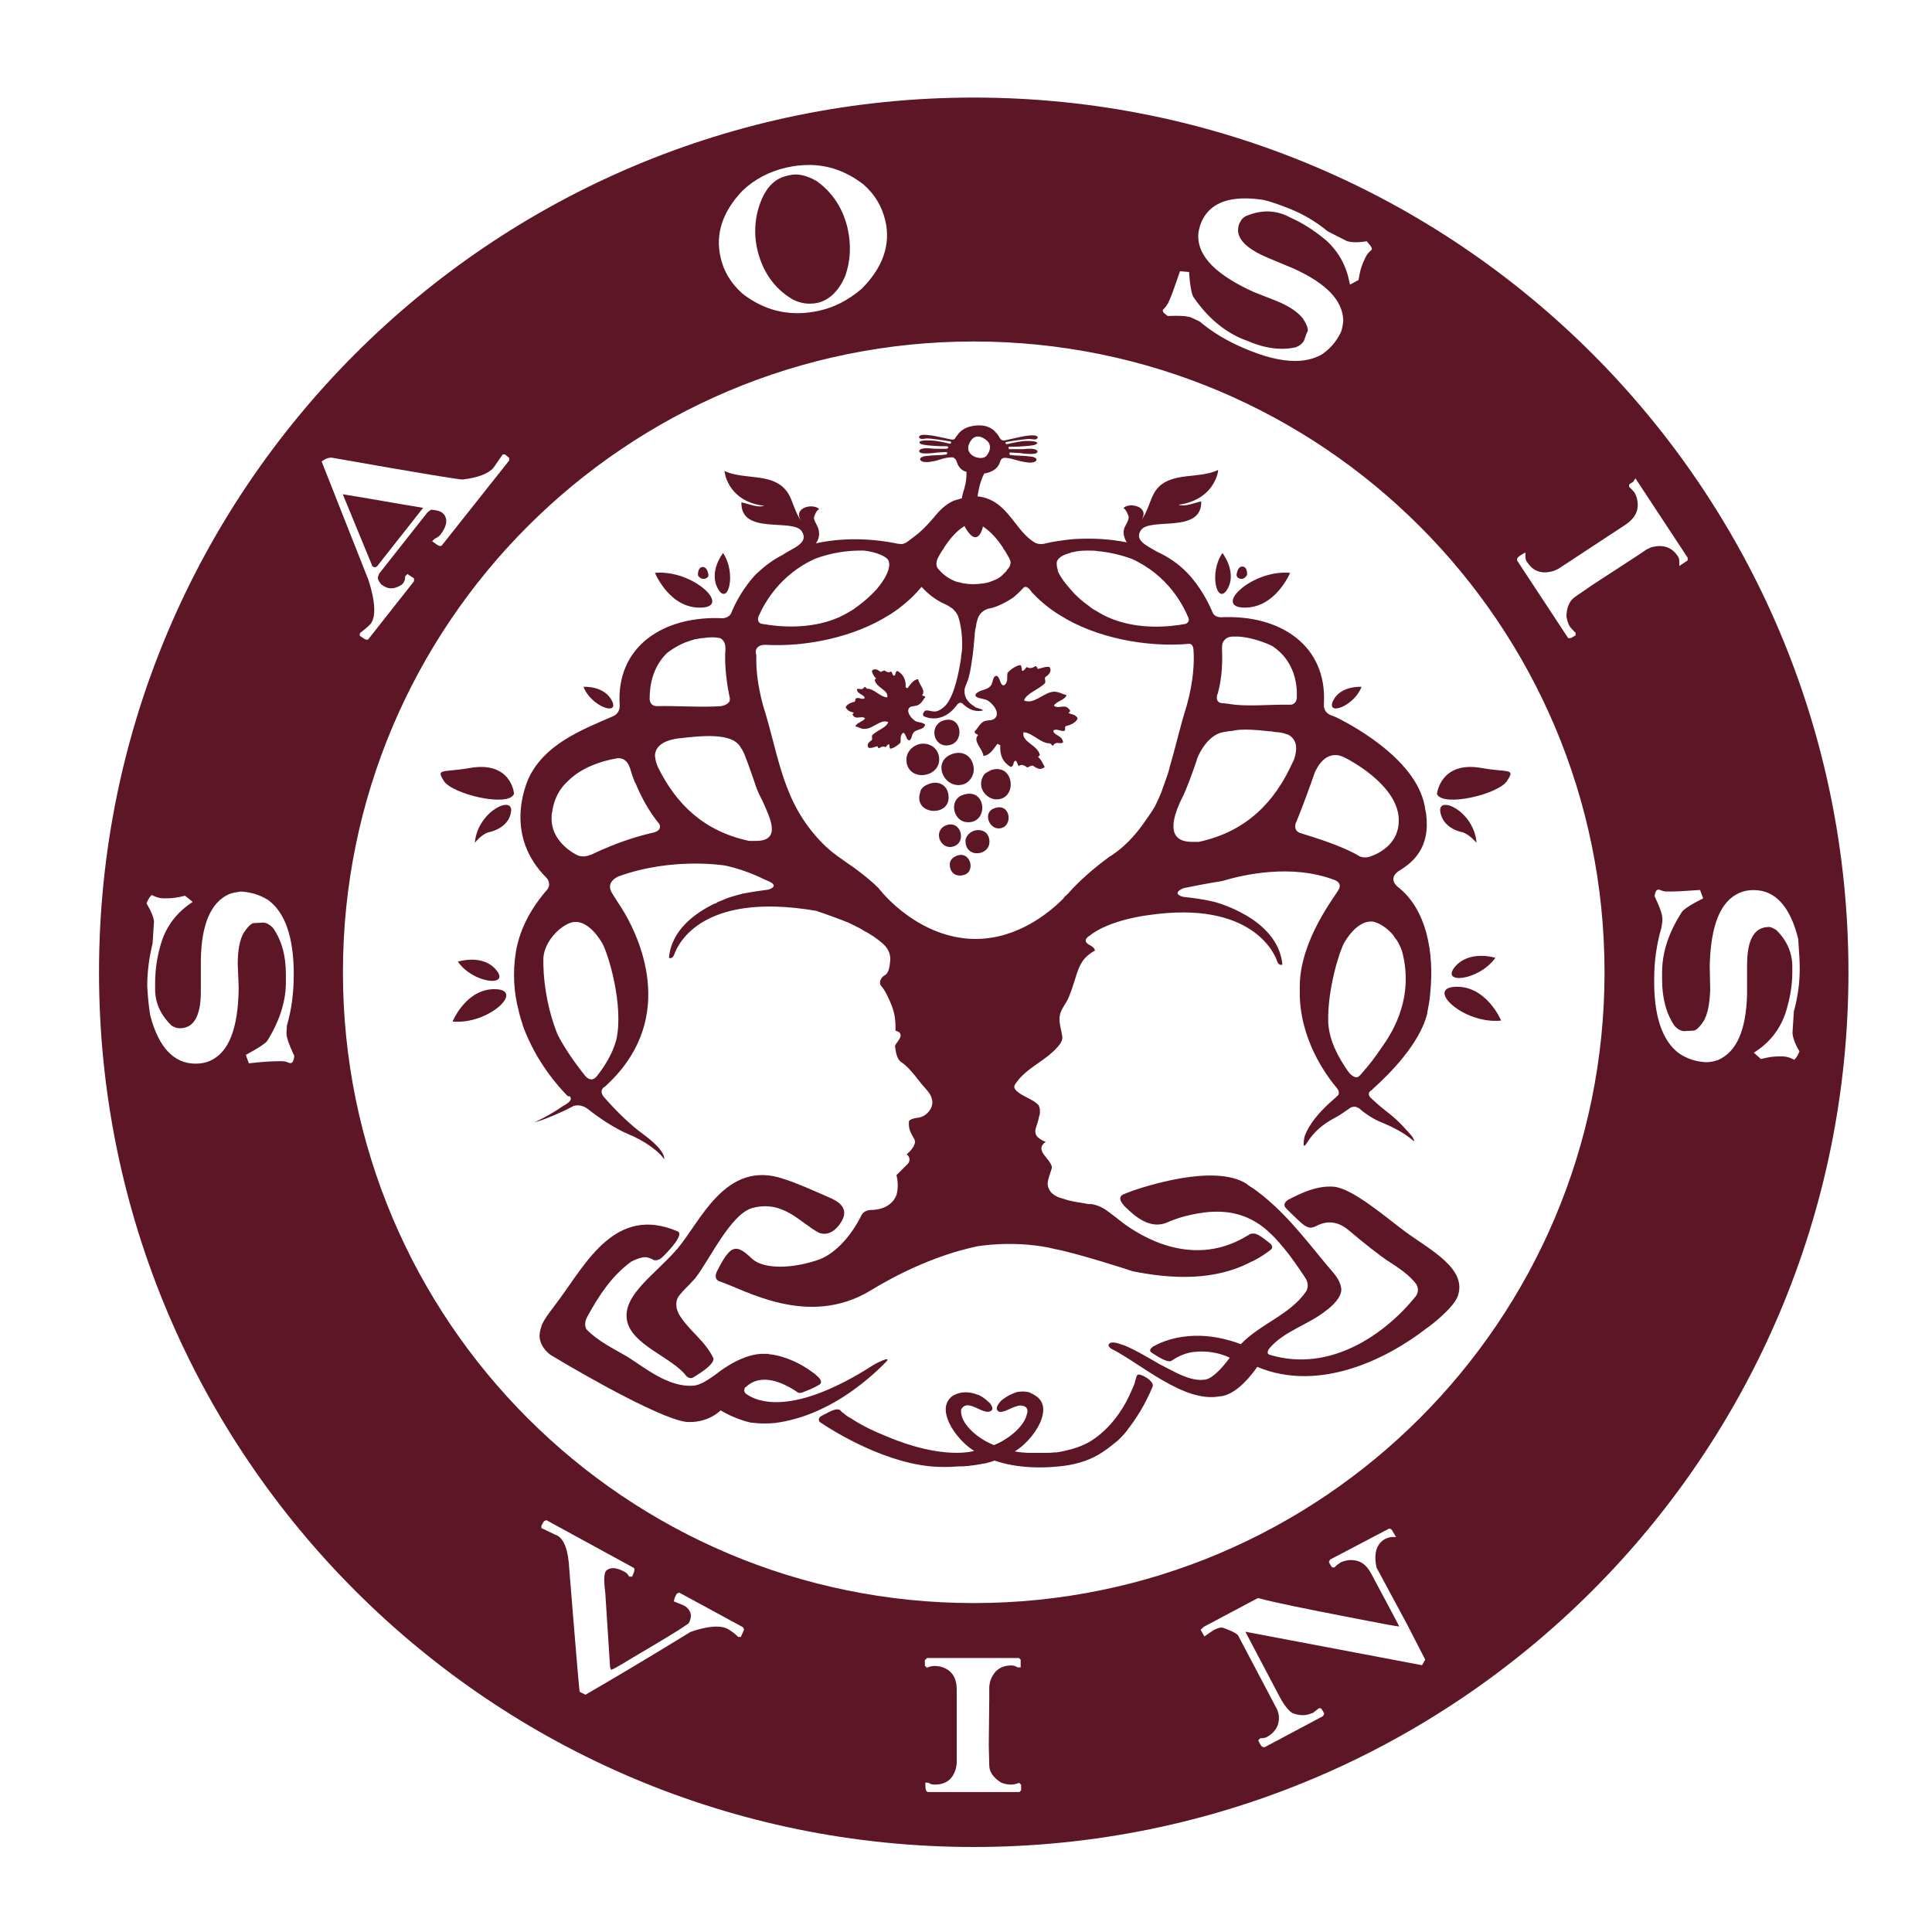
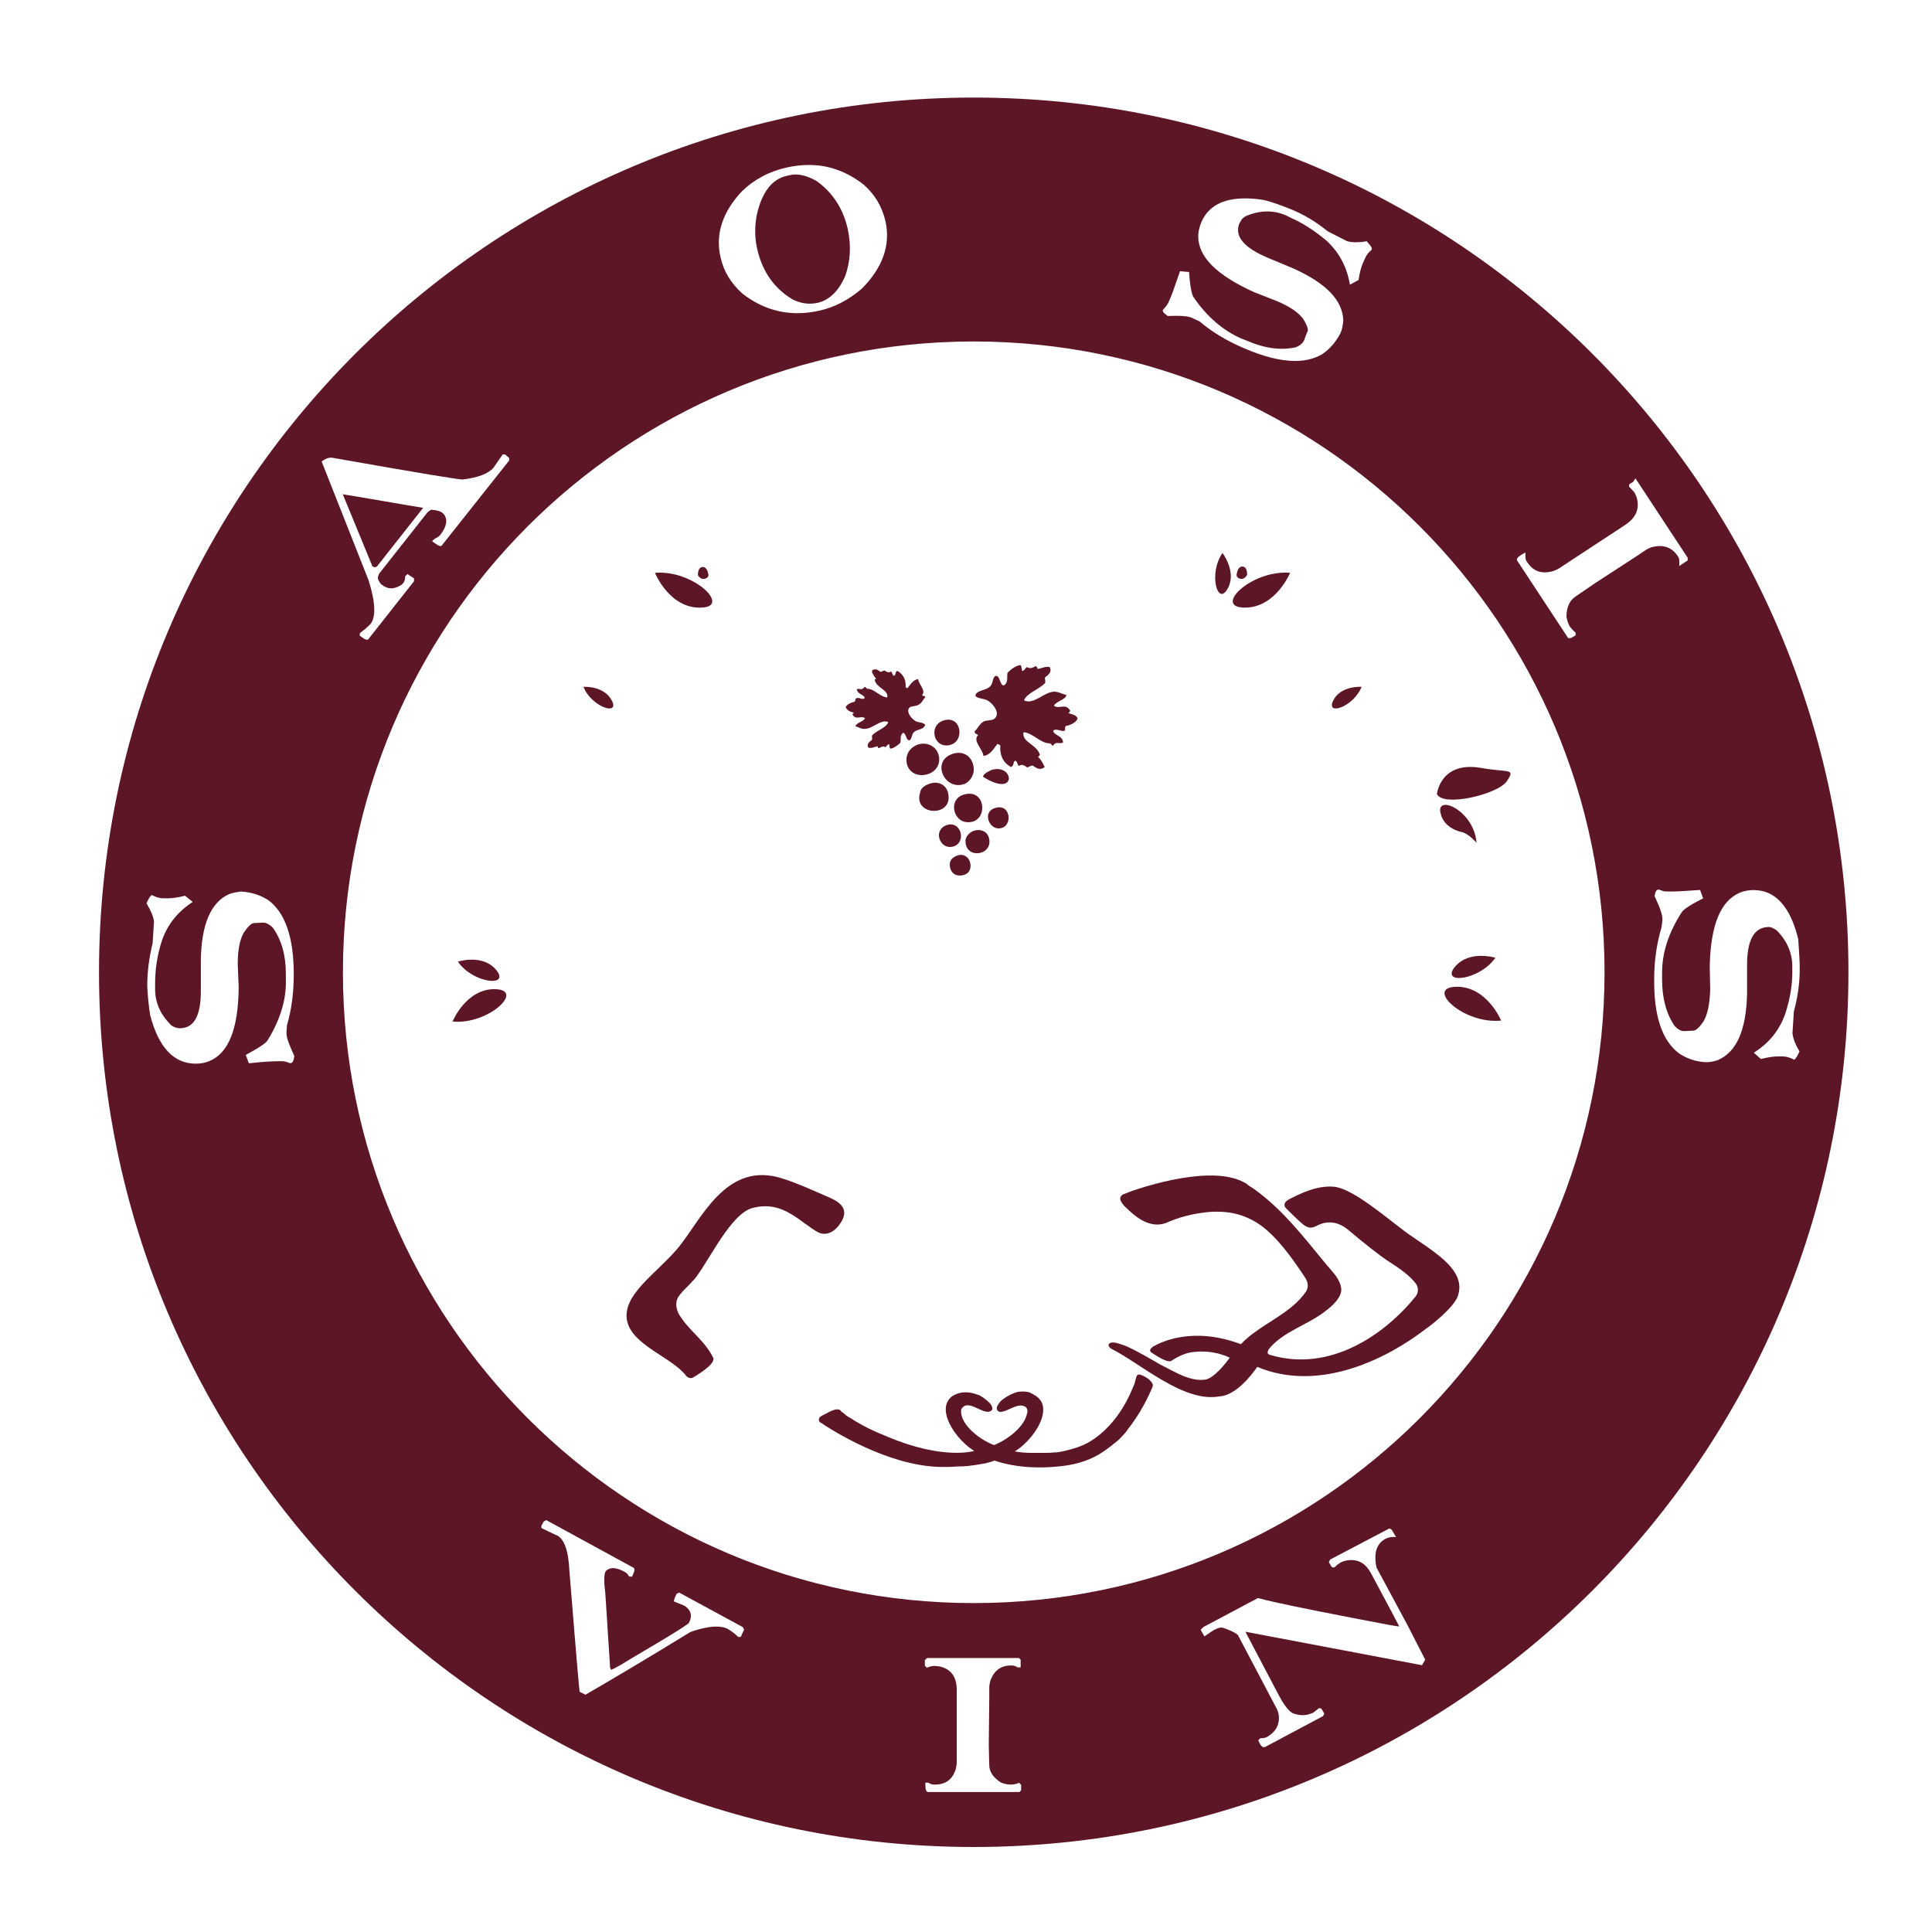
<svg xmlns="http://www.w3.org/2000/svg" version="1.1" id="Layer_1" x="0px" y="0px" width="400px" height="400px" viewBox="0 0 400 400" enable-background="new 0 0 400 400" xml:space="preserve">
  <g>
    <g>
      <path fill="#5D1626" d="M164.7,36.127c-0.479,0-0.947,0.06-1.394,0.177l-0.406,0.102c-3.051,0.669-5.131,3.355-6.193,7.988    c-0.499,2.493-0.466,4.956,0.1,7.31c1.063,4.543,3.488,7.987,7.209,10.239c1.173,0.616,2.41,0.931,3.658,0.931    c0.545,0,1.091-0.06,1.635-0.181c2.371-0.567,4.26-2.374,5.61-5.363c1.165-3.108,1.36-6.494,0.573-10.037    c-0.955-4.107-3.088-7.391-6.338-9.753C167.579,36.609,166.068,36.127,164.7,36.127" />
      <path fill="#5D1626" d="M70.969,102.329l6.131,14.901l0.031,0.021c0.183,0.122,0.345,0.184,0.496,0.184    c0.167,0,0.321-0.076,0.478-0.233l9.502-12.061c-2.816-0.457-5.571-0.934-8.273-1.401    C76.442,103.241,73.698,102.767,70.969,102.329 M191.898,345.289l-0.416-0.42v-1.145l0.443-0.445h19.047l0.346,0.346v1.592h-0.633    l-0.101-0.061c-0.414-0.249-0.735-0.341-1.185-0.341c-2.221,0-3.66,1.084-4.404,3.313c-0.081,0.422-0.178,0.908-0.178,1.269v2.3    l-0.102,9.604l0.102,4.186c0,1.331,0.811,2.525,2.408,3.56c0.635,0.276,1.353,0.434,2.072,0.434c0.483,0,1.023-0.102,1.445-0.271    l0.256-0.103l0.417,0.417v1.145l-0.343,0.349H192.2c-0.435,0-0.618-0.454-0.618-1.52v-0.418h0.559l0.211,0.084    c0.312,0.233,0.611,0.316,1.148,0.316c2.346,0,3.751-1.079,4.398-3.299c0.086-0.436,0.184-0.92,0.184-1.283v-15    c0-2.737-1.17-4.338-3.576-4.893l-0.947-0.092c-0.492,0.002-0.938,0.085-1.402,0.271L191.898,345.289 M275.857,324.517    l-0.219-0.211l-0.513-0.896l0.261-0.52l12.213-6.411c0.283,0,0.641,0.213,0.797,0.688l0.642,1.05H288.3    c-0.521,0-0.97,0.18-1.444,0.369c-1.857,0.977-2.496,2.988-1.858,5.967l6.37,11.845l3.709,7.212l-0.66,1.155l-36.482-6.916    l-0.045,0.021l-0.022,0.014l6.905,13.12c1.688,3.243,2.814,3.719,3.121,3.785c0.654,0.216,1.259,0.321,1.828,0.321    c0.642,0,1.237-0.134,1.809-0.393l0.229-0.037l1.3-1h0.385l0.221,0.211l0.513,0.895l-0.262,0.52l-12.041,6.412l-0.222,0.019    c-0.354,0-0.703-0.395-1.036-1.173l-0.111-0.26l0.423-0.422h0.172c0.451,0,0.883-0.091,1.215-0.257    c1.216-0.709,1.949-1.556,2.287-2.648c0.356-1.251,0.207-2.42-0.463-3.566l-7.809-14.815c-0.104-0.173-0.646-0.717-3.168-1.601    c-0.051-0.002-0.169-0.013-0.289-0.013c-0.408,0-0.811,0.121-1.266,0.381l-0.19,0.056c-0.474,0.289-1.035,0.666-1.674,1.121    l-0.376,0.27l-0.789-1.379l0.626-0.6l11.246-5.977l0.159,0.043c3.375,0.92,9.854,2.207,17.971,3.793    c1.673,0.318,3.17,0.609,4.493,0.866c3.237,0.629,5.483,1.063,6.627,1.195l-1.171-2.26l-4.697-8.796    c-1.011-1.853-2.313-2.704-4.075-2.704c-0.169,0-0.342,0.008-0.519,0.023c-0.854,0.106-1.401,0.332-1.65,0.458    c-0.468,0.281-0.833,0.562-1.191,0.922l-0.123,0.122H275.857 M121.214,350.873l-1.185-0.593l-0.039-0.2    c-0.066-0.33-0.356-3.275-2.107-24.947c-0.193-4.076-1.037-6.448-2.578-7.266l-0.236-0.071l-2.986-1.435v-0.374l0.055-0.195    l0.463-0.81l0.508-0.256l18.088,9.877c0.318,0.32,0.119,0.787-0.213,1.56l-0.108,0.255h-0.612l-0.121-0.203    c-0.219-0.363-0.521-0.64-0.929-0.842c-0.895-0.471-1.651-0.708-2.293-0.708c-0.58,0-1.066,0.193-1.478,0.584l-0.068,0.138    c-0.238,0.419-0.434,1.496-0.059,4.358l0.998,15.466l0.196,0.522c0.892-0.306,3.616-1.998,4.57-2.59    c5.345-3.15,9.256-5.47,10.979-6.688c0.198-0.133,0.517-0.345,0.566-0.444c0.751-1.41,0.497-2.544-0.773-3.478l-0.34-0.163    l-2.006-0.823l0.188-0.751l0.395-0.811l0.52-0.261l13.207,7.167l0.248,0.496l-0.693,1.525h-0.542l-0.123-0.121    c-0.306-0.306-0.974-0.909-2.021-1.537c-0.609-0.322-1.399-0.485-2.354-0.485c-1.44,0-3.255,0.37-5.392,1.121    c-10.279,6.309-17.39,10.482-21.53,12.868L121.214,350.873 M37.101,212.885h0.1c1.097,0,1.96-0.336,2.64-1.028    c1.218-1.239,1.804-3.61,1.742-7.046V198.8c0.103-7.402,2.071-12.003,5.849-13.683c0.813-0.307,1.587-0.416,2.271-0.512    l0.139-0.02c2.085,0.096,3.97,0.688,5.681,1.758c3.523,2.589,5.296,7.749,5.296,15.354c0,3.903-0.463,7.377-1.417,10.618    l-0.084,1.409l0.001,0.272c0,0.911,0.573,2.351,1.563,4.526l0.053,0.116l-0.021,0.125c-0.1,0.602-0.225,1.35-0.812,1.35    l-0.155-0.029c-0.48-0.19-0.928-0.369-1.445-0.369h-0.9c-0.995,0-2.8,0.067-5.754,0.396l-0.326,0.036l-0.636-1.747l0.318-0.172    c3.503-1.887,4.063-2.619,4.14-2.747c2.645-4.271,3.936-8.468,3.84-12.475v-1.41c0-3.833-0.916-7.048-2.721-9.556    c-0.652-0.645-1.363-1.026-1.961-1.026l-1.9,0.1c-0.537,0-1.261,0.679-2.152,2.015c-0.822,1.465-1.23,3.589-1.23,6.468l0.2,4.883    c-0.103,8.564-2.083,13.529-6.055,15.202c-0.827,0.355-1.791,0.536-2.865,0.536c-4.502,0-7.667-3.369-9.404-10.014    c-0.31-1.947-0.513-3.981-0.613-6.085c0-2.841,0.363-5.719,1.111-8.817l0.289-4.529c-0.094-0.891-0.593-2.145-1.441-3.558    l-0.11-0.184l0.084-0.195c0.322-0.753,0.648-1.191,0.789-1.332l0.213-0.211l0.269,0.134c0.728,0.363,1.458,0.556,2.113,0.556h1    c0.881,0,2.022-0.168,3.299-0.487l0.201-0.05l1.601,1.28l-0.463,0.319c-2.882,1.986-4.88,4.607-5.941,7.789    c-0.915,2.834-1.378,5.752-1.378,8.666v1.302c0,2.858,1.123,5.333,3.434,7.562C36.167,212.71,36.687,212.885,37.101,212.885     M353.2,219.918l-0.021-0.002c-2.069-0.104-3.96-0.733-5.615-1.872c-3.479-2.637-5.185-7.829-5.081-15.45    c0-3.617,0.511-7.19,1.518-10.612l0.186-1.438l-0.004-0.245c0-0.929-0.494-2.396-1.559-4.62l-0.057-0.119l0.021-0.13    c0.082-0.498,0.207-1.25,0.813-1.25l0.154,0.03c0.477,0.189,0.926,0.369,1.444,0.369h0.9c1.161,0,3.05-0.098,5.769-0.299    l0.316-0.022l0.634,1.748l-0.333,0.166c-2.71,1.354-3.901,2.29-4.112,2.713c-2.735,4.261-4.056,8.341-4.056,12.513v1.4    c0,3.896,0.884,7.146,2.626,9.661c0.706,0.697,1.306,1.021,1.956,1.021l1.898-0.1c0.537,0,1.263-0.679,2.152-2.015    c0.8-1.424,1.229-3.492,1.33-6.482l-0.1-4.877c0.204-8.543,2.251-13.509,6.256-15.194c0.822-0.354,1.787-0.533,2.86-0.533    c4.456,0,7.554,3.405,9.206,10.119c0.042,0.656,0.082,1.242,0.122,1.841c0.094,1.384,0.19,2.816,0.19,4.359    c0,2.922-0.409,5.887-1.216,8.812l-0.285,4.517c0.074,0.689,0.369,1.937,1.341,3.558l0.109,0.183l-0.084,0.196    c-0.321,0.75-0.646,1.19-0.787,1.332l-0.213,0.212l-0.271-0.134c-0.729-0.363-1.46-0.556-2.114-0.556h-1    c-0.881,0-2.021,0.169-3.298,0.486l-0.214,0.055l-1.471-1.307l0.451-0.301c2.878-1.919,4.854-4.437,6.038-7.695    c0.978-3.028,1.476-5.912,1.476-8.558v-1.3c0-2.845-1.152-5.459-3.334-7.563l-0.053-0.029c-0.599-0.343-1.03-0.589-1.396-0.589    c-3.116,0-4.582,2.611-4.582,7.981v6c-0.208,7.474-2.188,11.913-6.052,13.584C354.756,219.787,354.006,219.918,353.2,219.918     M319.818,118.505c0.574,0,1.201-0.104,1.858-0.306c0.456-0.184,0.917-0.369,1.273-0.635l13.42-8.813    c2.417-1.58,3.188-3.464,2.431-5.929l-0.359-0.802c-0.374-0.463-0.756-0.845-1.035-1.125l-0.123-0.122v-0.416l0.211-0.22    l0.614-0.352l0.493-0.743l10.816,16.432v0.549l-1.736,1.156v-0.78c0-0.637-0.083-0.938-0.315-1.25    c-0.912-1.4-2.161-2.094-3.726-2.094c-0.54,0-1.117,0.083-1.731,0.248c-0.441,0.18-0.901,0.364-1.257,0.631l-2.12,1.414    l-8.604,5.602l-3.791,2.595c-1.206,0.835-1.818,2.232-1.818,4.154c0.176,0.838,0.363,1.519,0.729,2.069    c0.27,0.357,0.664,0.752,1.047,1.135l0.123,0.123v0.518l-1.008,0.573h-0.535l-10.608-16.119l0.002-0.213    c0.029-0.217,0.187-0.512,1.125-1.049l0.625-0.356v0.72c0,0.583,0.106,0.97,0.315,1.25l0.062,0.053    C317.129,117.821,318.329,118.505,319.818,118.505 M95.729,99.281c3.194-0.371,5.391-1.197,6.453-2.453l1.9-2.748h0.471    l0.866,0.723v0.541l-14.016,17.673l-0.27,0.024c-0.27,0-0.533-0.172-1.276-0.702l-0.4-0.286l0.588-0.542    c0.39-0.156,0.746-0.395,1.06-0.708c1.353-1.719,1.642-3.126,0.852-4.268l-0.352-0.343c-0.425-0.352-1.13-0.561-2.321-0.668    c-0.327,0.172-0.561,0.342-0.788,0.569l-10.012,12.692l-0.158,0.474c-0.25,0.313-0.031,0.948,0.603,1.755l0.129,0.054    c0.632,0.496,1.265,0.744,1.934,0.744c0.679,0,1.395-0.255,2.181-0.765l0.332-0.345c0.237-0.37,0.377-0.785,0.377-1.205v-0.172    l0.472-0.475l1.364,0.89v0.603l-9.515,12.073l-0.27,0.026c-0.268,0-0.531-0.172-1.275-0.704l-0.175-0.125v-0.43l0.175-0.225    c0.675-0.482,1.364-1.073,2.047-1.757c1.161-1.433,1.032-4.583-0.402-9.077l-9.715-24.588l0.281-0.187    c0.446-0.297,0.997-0.593,1.648-0.593c0.114,0,0.231,0.009,0.352,0.029C89.163,98.375,94.676,99.212,95.729,99.281 M201.6,331.9    C129.5,331.9,71,273.4,71,201.3c0-72.102,58.5-130.6,130.6-130.6c72.102,0,130.602,58.498,130.602,130.6    C332.2,273.4,273.7,331.9,201.6,331.9 M265.405,72.211c0.994,0,1.961-0.106,2.901-0.318c0.821-0.334,1.45-0.858,1.707-1.458    l0.49-1.375l0.219-0.446c0.078-0.154,0.235-0.803-0.978-2.688c-1.063-1.352-2.925-2.587-5.507-3.64l-4.594-1.798    c-7.789-3.529-11.565-7.317-11.565-11.589c0-0.848,0.212-1.809,0.63-2.854c1.407-3.314,4.42-4.969,9.064-4.969    c1.16,0,2.422,0.104,3.787,0.31c1.885,0.443,3.934,1.221,5.691,1.926c2.729,1.111,5.289,2.647,7.611,4.565l4.023,2.05    c0.52,0.149,1.159,0.231,1.889,0.231c0.596,0,1.251-0.055,1.951-0.172l0.237-0.04l0.435,0.517    c0.396,0.467,0.615,0.724,0.615,1.036v0.191l-0.146,0.125c-0.599,0.513-0.982,1.034-1.288,1.747l-0.402,0.906    c-0.363,0.819-0.664,1.958-0.867,3.294l-0.031,0.205l-1.781,0.97l-0.111-0.556c-0.688-3.441-2.249-6.246-4.771-8.575    c-2.442-2.052-4.934-3.646-7.385-4.725l-0.965-0.486c-1.283-0.549-2.577-0.82-3.893-0.82c-1.471,0-2.968,0.338-4.51,1.006    c-0.512,0.296-0.889,0.696-1.077,1.172l-0.136,0.184c-0.4,0.963-0.426,1.854-0.08,2.718c0.644,1.605,2.592,3.106,5.791,4.459    l5.498,2.299c6.801,3.092,10.151,6.614,10.256,10.775c-0.104,0.96-0.207,1.712-0.533,2.477c-0.941,1.887-2.198,3.345-3.848,4.479    c-1.586,0.927-3.465,1.389-5.611,1.389c-2.982,0-6.545-0.892-10.59-2.649c-3.514-1.491-6.598-3.354-9.166-5.532l-1.6-0.756    c-0.652-0.286-1.697-0.414-3.253-0.414c-0.482,0-1.014,0.012-1.599,0.036l-0.156,0.006l-0.354-0.281    c-0.418-0.329-0.629-0.493-0.645-0.771l-0.011-0.188l0.153-0.18c0.359-0.361,0.641-0.727,0.936-1.218l0.376-0.855    c0.425-0.932,0.929-2.396,1.627-4.423l0.466-1.351l1.883,0.157l0.023,0.357c0.208,3.013,0.62,4.505,0.909,4.868    c2.747,4.02,6.085,6.896,9.94,8.578l1.283,0.492C260.817,71.677,263.177,72.211,265.405,72.211 M165.109,64.842    c-4.143,0-8-1.384-11.469-4.114c-2.361-2.145-3.85-4.642-4.449-7.439c-1.127-4.815,0.389-9.452,4.506-13.776    c2.494-2.39,5.554-4.007,9.109-4.819c1.608-0.361,3.16-0.542,4.662-0.542c4.068,0,7.776,1.329,11.284,4.019    c2.335,2.028,3.817,4.488,4.554,7.533c1.135,4.959-0.518,9.699-4.912,14.094c-2.769,2.345-5.606,3.813-8.703,4.512    C168.137,64.662,166.596,64.842,165.109,64.842 M201.6,20.2L201.6,20.2c-100,0-181.1,81.1-181.1,181.1l0,0    c0,100,81.1,181.1,181.1,181.1l0,0c100,0,181.102-81.1,181.102-181.1l0,0C382.701,101.3,301.7,20.2,201.6,20.2" />
    </g>
  </g>
  <g>
-     <path fill="#5D1626" d="M97.3,159c-5.7,1-7.1,0-5.4,2.698c1.7,2.7,13.3,5.5,14.5,2.7C106.5,164.4,105.9,157.5,97.3,159z" />
    <path fill="#5D1626" d="M145.1,125.8c6.5-0.102-1.6-7.9-9.5-7.2C135.6,118.6,138.6,126,145.1,125.8z" />
-     <path fill="#5D1626" d="M149.7,114.5c0,0-3.101,3.898-1,7.5C150.8,125.5,152.5,118.6,149.7,114.5z" />
    <path fill="#5D1626" d="M102.6,204.8c-6.1-0.2-8.9,6.7-8.9,6.7C101.1,212.198,108.7,205,102.6,204.8z" />
    <path fill="#5D1626" d="M102.8,200.9c-2.8-3.5-8-1.8-8-1.8C97.9,203.6,105.6,204.4,102.8,200.9z" />
-     <path fill="#5D1626" d="M98.3,174.5c0,0,1.4-1.802,2.9-2.2c0,0,4.1-0.7,4.6-4.2C106.4,164.5,98.9,167.9,98.3,174.5z" />
    <path fill="#5D1626" d="M306.7,159c-8.5-1.5-9.2,5.398-9.2,5.398c1.3,2.8,12.8,0,14.5-2.7C313.8,159,312.4,160,306.7,159z" />
    <path fill="#5D1626" d="M298.2,168.1c0.6,3.6,4.6,4.2,4.6,4.2c1.5,0.5,2.9,2.2,2.9,2.2C305.2,167.9,297.6,164.5,298.2,168.1z" />
    <path fill="#5D1626" d="M146,119.8c1-0.3,0.6-1.102,0.6-1.102s-0.199-1.398-1.199-1.3c-1,0.102-0.9,1.7-0.9,1.7   S145,120.1,146,119.8z" />
    <path fill="#5D1626" d="M126.7,145.1c-1.601-3.2-5.9-2.9-5.9-2.9C122.4,146.3,128.3,148.3,126.7,145.1z" />
    <path fill="#5D1626" d="M257.6,125.8c6.5,0.1,9.5-7.2,9.5-7.2C259.2,117.9,251.1,125.698,257.6,125.8z" />
    <path fill="#5D1626" d="M254.1,122c2.102-3.5-1-7.5-1-7.5C250.2,118.6,252,125.5,254.1,122z" />
    <path fill="#5D1626" d="M301.4,204.3c-6.4,0.2,1.6,7.8,9.398,7C310.8,211.3,307.8,204.1,301.4,204.3z" />
    <path fill="#5D1626" d="M301.2,200.198c-3,3.7,5.1,2.802,8.399-1.898C309.6,198.3,304.2,196.6,301.2,200.198z" />
    <path fill="#5D1626" d="M256.7,119.8c1,0.3,1.5-0.8,1.5-0.8s0.1-1.602-0.9-1.7c-1-0.102-1.2,1.3-1.2,1.3S255.7,119.5,256.7,119.8z" />
    <path fill="#5D1626" d="M281.9,142.198c0,0-4.4-0.3-5.9,2.9S280.3,146.3,281.9,142.198z" />
    <path fill="#5D1626" d="M196.4,154.3c3.398-0.5,2.8-6.102-0.801-5.2C192.2,149.9,193.1,154.8,196.4,154.3z" />
    <path fill="#5D1626" d="M189.9,154.198c-1.7,0.7-2.602,2.302-2.102,4.102c1.102,3.7,7.301,2.398,6.602-1.7   C194,154.4,191.7,153.5,189.9,154.198z" />
    <path fill="#5D1626" d="M196.9,156.198c-4.102,1.7-1.2,7.602,2.8,6.102c1-0.4,2.3-1.9,1.8-3.9C201,156.3,199.1,155.3,196.9,156.198   z" />
-     <path fill="#5D1626" d="M205.3,159.4c-1,0.5-1.5,0.7-1.8,1.4c-1.3,2.5,1,4.8,2.9,4.7C210.7,165.4,210,158,205.3,159.4z" />
+     <path fill="#5D1626" d="M205.3,159.4c-1,0.5-1.5,0.7-1.8,1.4C210.7,165.4,210,158,205.3,159.4z" />
    <path fill="#5D1626" d="M196.4,165.3c0.1-2.7-2.102-3.9-4.301-2.9c-1,0.4-1.5,1-1.601,1.7C189.1,168.6,196.2,169.198,196.4,165.3z" />
    <path fill="#5D1626" d="M200,170.198c4.7,0.602,4.4-7.1-0.4-5.698C196.3,165.4,197.3,169.9,200,170.198z" />
    <path fill="#5D1626" d="M206,167.3c-2.7,0.8-1.2,4.5,1,4.2C209.8,171.198,209.3,166.198,206,167.3z" />
    <path fill="#5D1626" d="M197.2,175.3c3.1-0.7,1.8-5.7-1.4-4.4C193.1,172.1,194.7,175.9,197.2,175.3z" />
    <path fill="#5D1626" d="M201.4,172.1c-0.9,0.4-1.4,1.2-1.5,1.8c-0.2,4.102,5.6,3.3,4.898-0.2C204.5,172,202.8,171.5,201.4,172.1z" />
    <path fill="#5D1626" d="M197.8,177.3c-1,0.5-1.3,1.2-1.1,2.3c0.399,1.7,1.899,1.898,3,1.5C202.1,180.3,200.8,175.8,197.8,177.3z" />
    <path fill="#5D1626" d="M176.8,147.6c-0.2,0.1-0.399,0.3-0.2,0.5c0.7,1,1.7,0,2.5,0.6c-0.3,0.7-1.8,0.9-2,1.7   c0.7,0.102,1.2,0.602,2,0.5c1.602,0,3.301-2.1,4.801-1.398c-0.399,1.198-2.199,1.6-3.301,2.698c-0.199,0.302,0.102,0.7-0.1,1   c-0.7,0.5-1.1,1-0.7,1.602c0.601,0.2,1.3-0.2,1.9-0.3c0,0.198,0.1,0.398,0.3,0.398c0.5-0.3,0.9-0.5,1.3-0.2   c0.3-0.198,0.399-0.6,0.8-0.6c0.1,0.3,0,0.6,0.2,0.9c0.601,0,1.601-0.7,2.101-1.2c0.199-0.7-0.2-1.5,0.601-2.102   c0.7,0.302,0.5,1.5,1.3,1.602c0.602-0.5,0.398-1.2,0.898-1.7s1.302-0.5,1.9-0.9l0,0c0,0,0.1,0,0.1-0.1c0,0,0,0,0.102-0.1   c0.102-0.102,0.2-0.302,0.2-0.302c0.101-0.3-0.3-0.398-0.3-0.398l0,0c-0.5-0.3-1.301-0.2-1.801-0.602c-1-0.698-1.801-2-1.101-2.698   c0.4-0.4,1.3-0.2,1.9-0.602c0.7-0.398,0.8-0.898,1.399-1.6c-0.199-0.301-0.5-0.102-0.699-0.4c0.898-0.898-0.701-2.2-0.801-3.3   c-1,0.1-1.699,1.2-2.199,1.899c-0.102-0.101-0.301-0.101-0.4-0.199c0.1-1.301-0.3-2.602-1.7-3.4c-0.601,0.2-0.2,1-0.8,1   c-0.3-0.3-0.2-0.5-0.5-0.898c-0.5,0.398-0.9,0.1-1.4-0.2c-0.3,0.1-0.6,0.3-0.8,0.3c-0.399-0.3-0.8-0.602-1.3-0.5   c-0.7,0.1-0.4,0.7-0.4,0.7c0.2,0.398,0.4,0.8,0.801,1.2c-0.199,0.1-0.301,0.198-0.301,0.3c0.4,1.7,2.9,2,2.602,3.6   c-1.5-0.1-2.7-1.8-4.102-1.8c-0.199,0-0.398-0.4-0.6-0.4c-0.6,0.9-1,0.2-1.6,0.5c0.1,1.102,1.699,1.102,1.6,1.9   c-0.6,0.3-1.1-0.3-1.8,0c-0.2,0.2,0,0.5-0.3,0.7c-0.5,0.1-1.7,0.5-1.801,1.2C175.8,147.5,176.3,147.3,176.8,147.6z" />
    <path fill="#5D1626" d="M202.5,152.198c-1.2,1.2,1,2.9,1.1,4.302c1.4-0.102,2.2-1.602,2.9-2.5c0.2,0.1,0.4,0.198,0.6,0.3   c-0.1,1.8,0.301,3.398,2.2,4.5c0.8-0.3,0.3-1.2,1-1.3c0.4,0.398,0.3,0.698,0.601,1.1c0.699-0.5,1.199-0.1,1.801,0.3   c0.3-0.1,0.699-0.398,1.1-0.398c0.801,0.5,1.5,1.1,2.5,0.3c-0.5-0.9-0.699-1.5-1.398-2.102c0.199-0.1,0.3-0.3,0.398-0.398   c-0.6-2.2-3.8-2.602-3.398-4.7c1.898,0.1,3.5,2.3,5.398,2.3c0.301,0,0.5,0.5,0.7,0.5c0.7-1.1,1.3-0.2,2.101-0.7   c-0.101-1.5-2.199-1.5-2-2.5c0.801-0.398,1.5,0.3,2.301,0.102c0.3-0.302-0.102-0.7,0.3-1c0.7-0.102,2.2-0.7,2.399-1.602   c-0.5-0.898-1.199-0.7-1.899-1.1c0.3-0.2,0.5-0.4,0.2-0.7c-0.9-1.3-2.2,0-3.2-0.8c0.399-0.9,2.399-1.2,2.601-2.2   c-0.9-0.2-1.601-0.7-2.601-0.7c-2.101,0.102-4.2,2.8-6.2,1.8c0.6-1.5,2.8-2.1,4.3-3.5c0.3-0.398-0.1-0.898,0.101-1.3   c0.899-0.6,1.399-1.3,0.899-2.1c-0.8-0.2-1.7,0.3-2.5,0.398c0-0.3-0.2-0.5-0.399-0.6c-0.601,0.4-1.199,0.6-1.801,0.2   c-0.398,0.3-0.5,0.8-1,0.8c-0.1-0.4,0-0.7-0.299-1.2c-0.801,0-2.101,0.9-2.701,1.602c-0.199,0.8,0.201,1.8-0.6,2.5   c-0.2,0.198-0.5,0-0.5,0c-0.5-0.5-0.5-1.4-1-1.802c-0.3-0.198-0.6,0.102-0.6,0.102c-0.5,0.6-0.301,1.398-0.9,2   c-0.8,0.8-2,0.7-2.8,1.398l0,0c0,0-0.399,0.4-0.2,0.602l0,0l0,0c0,0.1,0.1,0.1,0.2,0.2l0,0l0,0l0,0   c0.601,0.398,1.601,0.3,2.399,0.8c1.301,0.898,2.399,2.6,1.399,3.6c-0.601,0.602-1.601,0.3-2.399,0.7c-0.899,0.6-1,1.2-1.801,2   C201.8,152.1,202.2,151.8,202.5,152.198z" />
    <path fill="#5D1626" d="M140.8,268c0.2-0.2,0.4-0.4,0.5-0.602c0.8-0.8,1.7-1.7,2.601-2.7c3.1-4,7.399-13.398,11.899-14.6   c6.4-1.7,9.9,3.1,13.7,5.1c0.9,0.4,2.7,0.602,4.4-1.8c2.5-3.5-0.9-4.898-2.5-5.6c-3.2-1.4-6.301-2.801-9.101-3.7   c-12.2-4.2-17.3,9-22.2,14.6c-4.399,5.102-11.199,9.4-10.3,14.602c0.9,5.2,9.4,7.7,12.3,11.6l0,0c0,0,0.7,0.7,1.4,0.3   c0.6-0.398,4.5-2.6,4.2-4c-1.8-3.8-5.3-5.8-7.3-9.398l0,0c0,0,0,0,0-0.102c-0.2-0.398-0.801-1.898,0.1-3.3   C140.5,268.4,140.7,268.198,140.8,268z" />
-     <path fill="#5D1626" d="M181,282.5L181,282.5c-16.9,10.898-24.3,7.698-26.5,6.1c0,0-0.7-0.5-0.3-1.2c0-0.1,0.1-0.1,0.1-0.2   c0,0,0,0,0.101,0c3.1-3,7.6-1.1,10.8,1.102c0,0,0.2,0.2,0.899,0c0.5-0.2,2.4-0.9,3.301-1.5c1.199-0.5,0.199-1.5,0.199-1.5   l-0.1-0.102c-0.4-0.398-0.8-0.8-1.3-1.1c-2.101-1.602-5.4-3.3-8.7-3.7c-0.2,0-0.3,0-0.5-0.1l0,0c-0.3,0-0.5,0-0.8,0   c0,0,0,0-0.101,0H158c-0.1,0-0.3,0-0.4,0c-4.5,0.198-9.199,4.1-9.199,4.1l0,0c-1.601,1.1-3.2,2.4-5,2.5c-5.101,0.3-10-3.8-13.5-6   c-2.9-1.7-6.101-3.2-8.5-5.7c-0.101-0.2-0.601-1.2,0.199-2.6c2.4-4.4,5.101-8.5,9.101-11.4c0.399-0.2,1.6-0.8,2.6-0.898   c0.7-0.102,1.601,0.3,2.101,0.6l0,0c0,0,0.8,0.2,1.6-0.5c1.7-1.6,4.8-5,3.2-5.5c-12.7-5.4-18.8,6.5-24.4,14.1   c-1.6,2.2-3,3.802-3.7,5.5c0,0,0,0,0,0.102c-0.199,0.6-0.399,1.3-0.399,2c0.1,2.6,2.5,4.1,2.6,4.1c6.601,4,24.5,14.2,28.601,13.7   c0,0,3.5,0.2,6.3-2.399l0,0c1.5,0.899,3.601,1.899,6.101,2.501c0,0,2.5,0.398,5.199,0.1c10.6-1.4,18.9-8.5,23-12.7   C184.7,280.5,181,282.5,181,282.5z" />
    <path fill="#5D1626" d="M236.3,284.698c-0.899-0.398-1,0.302-1,0.302l0,0c-0.1,0.3-0.2,0.698-0.3,1c0,0,0,0,0,0.1   c-0.1,0.4-0.3,0.9-0.5,1.3c-3.4,8.3-8.8,11.2-10.3,11.8c-0.9,0.4-1.8,0.7-3,1c-0.7,0.2-1.3,0.302-1.8,0.4c-0.2,0-0.4,0.1-0.7,0.1   c-0.2,0-0.4,0-0.4,0l0,0c-0.7,0.102-1.6,0.102-2.2,0.102c-0.699,0-1.398,0-2.1,0c-0.2,0-0.3,0-0.5,0c-1.2,0-2.3-0.102-3.4-0.3   c2.602-1.602,4.801-4.5,5.5-6.602c0.9-2.6,0.102-4-1-4.8c-0.3-0.2-0.5-0.3-0.8-0.5c-0.1,0-0.1,0-0.2-0.1   c-0.1,0-0.199-0.102-0.199-0.102c-0.101,0-0.101,0-0.199-0.1c-1-0.301-2-0.2-2.602-0.102c-1,0.3-2,0.8-2.8,1.4   c0,0-0.3,0.2-0.399,0.3c-0.699,0.6-1,1.4-1,1.4c-0.101,0.398,0,0.8,0.5,1c1.199,0.198,3-1.302,4.399-1.302l0,0l0,0l0,0   c0.101,0,1.9,0,1.3,1.802c-0.5,2.398-3.6,5.1-6.8,6.398c-3.6-1.398-7.2-4.7-6.8-7.398c1.5-2.602,4.9,1.8,6.4,0.1   c0.3-0.6-0.602-1.6-0.7-1.6c-0.601-0.602-1.3-1.102-2.101-1.5h-0.101c-0.101,0-0.2-0.102-0.3-0.102c-1-0.398-3.102-0.898-5.102,0.4   c-1,0.8-1.8,2.2-0.898,4.7c0.699,2.1,2.898,5,5.5,6.6c0,0-6.301,2-18.102-3c-2.5-1-5.1-2.2-7.5-3.8l0,0c-0.6-0.3-1-0.602-1.3-0.9   c-0.3-0.2-0.601-0.398-0.8-0.7l0,0c-0.9-0.698-2.7,0.602-3.8,1.102c-1.101,0.5-0.5,1.3-0.5,1.3l0,0c3.1,2.1,14.1,8.9,24.5,9.3l0,0   c0,0,1.899,0.102,4.5-0.1c0.2,0,0.399,0,0.6,0c0.4,0,0.9-0.1,1.3-0.1c0.5-0.102,1-0.102,1.5-0.2c0.4-0.102,0.801-0.102,1.102-0.2   c0.199,0,0.398-0.1,0.699-0.1c0.699-0.2,1.301-0.302,2-0.602c3.801,1.3,8.699,1.8,14.301,1.102c3.199-0.4,5.898-1.4,8-2.802   c1.398-0.898,2.398-1.8,3.3-2.5l0,0c0,0,0,0,0.101-0.1c0.801-0.8,1.5-1.5,2-2.3c1.5-1.9,3.399-4.801,5-8.602   C239.1,286.198,237.2,285,236.3,284.698z" />
    <path fill="#5D1626" d="M290.8,254.9c-3.899-2.898-10.7-8.8-14.6-9.2c-3.5-0.3-6.8,1.3-9.5,2.7c-0.3,0.2-1.3,0.9-0.4,1.8   c1.101,1.102,3.5,3.5,4.101,3.7c0.5,0.2,0.801,0.5,2,0c1.399-0.8,3.899-1.6,6.699,0.7c3.4,2.9,6.801,5.5,8,6.3l0,0   c2.5,1.602,4.9,3.2,6.2,5.102c0.5,1,0.2,1.898-0.2,2.398c-6.199,7.7-17.6,15.9-30.199,12.102c-0.801-0.2-0.301-1-0.199-1.2   c3-3.7,8.199-5,11.898-8l0,0c0,0,3-2.102,3.102-4.2c0-1.102-0.602-2.2-1.102-2.9c-0.6-0.8-1.3-1.6-2-2.398   c-4.699-5.7-9.1-11.5-15.199-15.8c-0.199-0.102-0.301-0.2-0.5-0.302c-0.301-0.198-0.601-0.398-0.801-0.6   c-6.699-4.3-21.5,0.7-23.8,1.5c-0.6,0.2-1.2,0.5-1.8,0.7c-0.5,0.3-1.1,0.898,0.3,2.398c2,2,5.101,4.802,8.601,3.5   c1.101-0.5,2.301-0.898,3.199-1.198c6.5-1.802,11.7-1.602,16.301,1.6c3.5,2.5,6.601,6.8,9.301,10.9   c0.898,1.3,0.5,2.398,0.199,2.898c-3.301,4.8-9.5,6.7-13.5,10.9l0,0c-9.801-3.7-16.399-0.5-18,0.398l0,0   c-0.101,0-0.199,0.102-0.301,0.2l0,0l0,0c-0.398,0.3-0.8,0.8-0.1,1.2c1.1,0.7,3.3,2.2,4.1,1.6l0,0c1.301-0.898,3.102-1.698,4.7-1.8   l0,0c2.5-0.3,5.3,0.2,7.3,1.2c-1,1.399-3.199,4.1-4.898,4.5l0,0c-1.5,0.3-3.602,0-6.801-1.7l0,0c0,0-1.399-0.7-2.899-1.5l0,0   c0,0-5.7-3.398-7.399-3.898l0,0c-0.899-0.302-1.899-0.7-2.601-0.5c-1.101,0.398,0,1.198,0,1.198l0,0   c6.2,3.102,15.101,11.302,22.5,9.9c0,0,0,0,0.101,0c3.5-0.3,6.801-4.8,7.699-6.101c13.102,5.5,27.301-2,34.801-7.801   c0.199-0.199,0.5-0.3,0.699-0.5c0,0,5-3.699,6-6.3l0,0C303.9,262.6,295.9,258.698,290.8,254.9z" />
-     <path fill="#5D1626" d="M117.5,228.4c-0.3,0.2-0.5,0.4-0.8,0.5c-1.7,1.2-3.601,2.3-5.9,3.4c-0.2,0.1-0.2,0.1-0.2,0.1   s0.601-0.2,1.601-0.5c1.3-0.5,3.5-1.3,6.5-2.898l0,0c0,0,1.399-0.602,3,0.6l0,0c1.899,1.5,5.2,3.9,8.8,5.4c0,0,0.2,0.1,0.5,0.198   c1.9,0.9,3.3,1.802,4.3,2.602c1.601,1.2,2.2,2.2,2.2,2.2s0.6-1.602-4.5-5.302c-2.2-1.6-5.1-4.3-7.9-7.5c-0.899-1-0.5-1.698-0.199-2   l0.1-0.1h0.1l0,0c15-13.4,7.801-29.9,4.2-36.1c-1.1-1.802-2.2-3.4-2.7-4.302c-1.1-2,1-3.1,1.601-3.3c11.1-4,21.899-2.2,21.899-2.2   c2.801,0.602,5.601,1.602,8.2,2.9l0,0c0,0,0.3,0.1,0.7,0.3l0,0c2.7,1.102,0,1.8,0,1.8c-1.6,0.2-3.6,0.5-5.1,0.802   c-0.101,0-0.301,0-0.4,0.1c-0.3,0.1-0.5,0.1-0.8,0.2l0,0c-0.7,0.2-1.4,0.398-2,0.6c-0.7,0.3-1.5,0.602-2.2,0.9c0,0-0.1,0-0.1,0.1   c-0.101,0.102-0.2,0.102-0.4,0.2c0,0,0,0-0.1,0c-3.9,1.9-8.9,5.4-9.4,11.2c0,0,0.7,0.398,1.1-0.7c0.4-1.099,4.7-13.3,29.5-9   c0.101,0,0.101,0,0.2,0.1c0.7,0.2,4.601,1.602,6.3,2.302c0.601,0.3,1.301,0.6,1.801,0.898c0.3,0.102,0.6,0.3,0.8,0.4   c0.5,0.3,0.8,0.5,1.2,0.7c0.1,0,0.1,0.1,0.199,0.1c0.5,0.3,0.801,0.5,0.801,0.5s0.1,0.1,0.199,0.1c0.699,0.5,1.399,1,2.101,1.602   c0,0,0.1,0,0.1,0.1l0,0l0,0c1.3,1.102,1.601,2.5,1.5,3.5c-0.1,1.2-0.3,2.602-1.1,3c-0.8,0.4-1.4,1.602-0.7,2.3   c0.7,0.7,2.1,3.602,2.5,5.2c0.5,1.602,0.4,4,0.4,4c2.5,0.602-0.2,2.7-0.102,3.2c0.102,0.5,0.2,2.6,1.301,3.3s2.399,2.2,3.699,3.9   c1.301,1.7,2.4,2.398,2.7,4c0.3,1.6-1.2,3.398-2.899,3.6c-1.699,0.2-1.899,0.7-1.899,0.7c-0.3,2.7,1.5,3.4,1.2,4.6   c-0.301,1.2-1.7,2.302-1.7,2.302c0.8,0.5,0.8,1.6,0,2.198c-0.7,0.7-2.101,2.102-2.101,2.102c0.601,2.3,0,4.1,0,4.1   c-1.199,3.2-5.101,3.102-5.199,3.102c-1.5,0-2,1-2,1c-2.4,4.898-6,8.5-9.5,9.5c-6,1.898-11,1.5-13.101-0.302   c-2-1.898-3.5-3.1-5.1-1.198c-0.9,1-1.7,2.6-2.3,3.8c0,0-0.801,1.5,0.6,2l0,0c5.2,1.7,18.3,9.7,31.2,1.898   C190.4,261,198.6,258.8,202.5,258c0.1,0,7-1.2,14.6,0.3c0.4,0.1,0.801,0.2,1.301,0.3l0,0c4.399,0.8,15.601,4.399,16.101,4.6   c8,1.602,17.101,2.102,24.8-2.1h0.102l0,0c1.6-0.8,2.8-1.7,3.5-2.2c0.398-0.3,0.699-0.6,0.3-1.2l0,0l-0.101-0.1   c0-0.101-0.101-0.101-0.199-0.2c-0.602-0.5-1.5-1.2-2.2-1.6l0,0l0,0c-0.101-0.102-0.3-0.2-0.4-0.2l0,0   c-0.7-0.4-1.5-0.102-1.5-0.102l0,0c-0.1,0.102-0.2,0.102-0.3,0.2c-0.1,0.102-0.2,0.102-0.2,0.102c-12.3,7.6-24.1-1.2-26.7-3.301   c-0.6-0.5-1.3-1-2.1-1.601c-1.5-1.2-2.9-1.5-3.5-1.6c-0.1,0-0.2,0-0.2,0h-0.101l0,0c-0.5,0-0.899-0.102-1.399-0.2   c-1.2-0.2-2.8-0.4-4.101-0.9c-1.799-0.398-3.1-1.3-3.299-3c-0.102-0.7,0.799-3,0.898-3.5c-0.3-1.898-3.8-3.5-1.3-5.3   c-0.7-0.2-1.2-0.6-1.7-1c-0.199-0.2-0.699-0.899-0.3-2l0,0c0.2-0.7,0.5-1.399,0.601-2.1c0-0.102,0-0.2,0.101-0.301l0,0   c0.1-0.301,0.1-0.699,0.1-1.101c0-0.5-0.2-0.899-0.3-1.1l-0.1-0.102l0,0c-1.2-1.2-3.301-1.7-4.5-2.898   c-0.801-0.801-0.2-1.301-0.102-1.5c2.4-3.5,6.7-4.801,9.2-8.2c0.101-0.2,0.601-0.9,0.399-1.7c-0.199-1.3-0.699-2.7-0.5-4   c0.199-1.5,1.301-2.5,1.899-4c2-4.9,1.601-7.5,5.399-9.6c-0.1-0.602-0.699-0.9-1.199-1.2l0,0c0,0-1.301-0.602-0.4-1.5l0,0l0,0   c0.102-0.102,0.2-0.2,0.4-0.3c4.199-3.4,12.1-4.302,12.1-4.302l0,0c21.9-3.3,26.5,8.4,26.801,9.5c0.399,1.102,1.101,0.7,1.101,0.7   c-0.899-9.7-14.2-13-14.2-13c-1.602-0.398-4.199-0.8-6.3-1c0,0-2.7-0.6,0-1.8c4.3-0.899,8.101-1.5,8.101-1.5   c4.301-1.3,14.301-3.6,23.199-0.2l0,0c0,0,1.602,0.5,0.9,1.9c-0.7,1.398-8,10.398-8.102,20l0,0l0,0c0,0.2,0,0.3,0,0.5   c0,0.1,0,0.2,0,0.398c-0.199,10,5.5,17.7,7.7,20.302l0,0c0,0,0.899,1,0,1.698l0,0C275.9,227.8,275,228.6,275,228.6l0,0   c-1.8,1.7-4,4.1-4.9,6.7c-0.199,0.8-0.199,1.5-0.199,1.7v0.1l0,0c0,0.1,0.101,0.1,0.101,0.1c0.101,0,0.2,0,0.3-0.198   c0.2-0.2,0.4-0.602,0.7-1c1.8-2.602,4-3.802,5.399-4.602c0.101,0,0.101-0.1,0.199-0.1c0.102,0,0.102-0.102,0.2-0.102   c0.7-0.398,1.601-1,2.7-1.8l0,0c0,0,0.9-0.6,1.7,0c0,0,0,0,0.1,0c1.5,1.3,3.2,2.4,4.8,3c2.4,1,4.2,2,5.4,2.9l0,0l0,0   c0.5,0.398,0.9,0.699,1.3,1l0,0c0.101,0.1-0.1-0.602-0.6-1.2l0,0c-0.5-0.602-2.7-3.102-4.4-4.4l0,0c-0.899-0.7-2.3-1.8-3.899-3.3   c-1-0.898-0.199-1.5-0.199-1.5l0,0c0.3-0.2,0.5-0.398,0.8-0.7c3-2.7,9.5-9.1,11-15.398v-0.102c0-0.2,0.101-0.398,0.101-0.6   c0.199-0.9,0.301-1.7,0.399-2.3c0-0.4,0.101-0.7,0.101-1.102l0,0c0.899-8.6-0.801-17.398-6.601-22l0,0c0,0-2.3-1.6,0-3.3l0,0   c1.899-1.2,5.7-3.5,5.899-9.3c0-0.7,0-1.4-0.101-2.2c0-0.399-0.1-0.8-0.2-1.2c-0.1-0.8-0.3-1.7-0.6-2.6   c-3.3-9.9-18.1-16.7-18.1-16.7c-0.301-0.1-0.5-0.2-0.801-0.3c-1.301-0.5-1.5-1.5-1.5-2c0-0.102,0-0.2,0-0.4l0,0l0,0   c0.699-12.1-9.101-18.5-21.301-17.898l0,0c-1.199,0-1.6-0.7-1.699-0.9c-2.199-5.3-5.301-8.3-5.301-8.3l0,0   c-1.699-1.8-3.898-3.3-6.3-4.4c-2-1.198-4.7-2.3-3.3-4.398c1.8-2.8,12.699,0.8,12.5-6c-1.4,0.3-3.4,1.2-4.7,0.7   c3.2-0.4,6.7-2.102,8-6.102c0,0,0.2-0.7,0.2-1v-0.1c0,0-1,0.5-2.102,0.7l0,0c-3.8,0.898-8.8,0.1-11.1,4c-0.9,1.5-1.4,4-2.7,5.698   c1.899-2.8-2.5-3.8-3.7-2.5c0.602,0.302,1.102,1.7,1.102,1.9c-0.102,1-0.801,1.7-1,2.5c-0.2,1,0.1,1.9,0.6,2.7   c-3.398-0.7-7-0.9-10.699-0.7c-2.699,0.2-5.199,0.7-5.199,0.7c-0.4,0.1-0.9,0.2-1.301,0.3c-0.699,0.1-1.199,0-1.5-0.1   c-1.699-0.7-3.601-3.2-3.601-3.2l0,0c-2.2-2.7-4.101-5.9-8.3-6.5c-0.102,0-0.2,0-0.301,0c0,0,0.301-2.8,1.399-4.8   c0.2,0,0.3,0,0.3,0c1.602-0.4,2.602-1.102,3-2.5l0,0c0.2-0.602,0.7-0.7,0.801-0.7c0.199,0,0.299,0,0.399,0   c1.7,0.2,2.101,0.6,4.101,0.898c1.199,0.2,1.799,0,2-0.199l0.101-0.101c0.101-0.1,0.101-0.1,0.101-0.1   c0.101-0.801-1.601-0.801-1.601-0.801l0,0c-1.2-0.199-2.601-0.101-3.8-0.301c-0.2,0-0.2-0.1-0.2-0.3c0-0.3,0.3-0.2,0.3-0.2   l1.801,0.102l0,0c0,0,3.801,0.6,3.699-0.301c-0.102-0.899-2.898-0.5-2.898-0.5l0,0c-1,0-2,0-2.9,0c-0.1,0-0.2-0.101-0.2-0.301   c0-0.199,0.101-0.199,0.2-0.199c0.9,0,1.9,0,2.9-0.101l0,0c0,0,2.1-0.1,2.6-0.399c0.5-0.301,0.4-0.699-1.9-0.699l0,0   c-1.199,0-2.898,0.398-3.398,0.5c-0.5,0.1-0.9,0.3-1,0c-0.102-0.301,0.199-0.301,0.199-0.301c1.101-0.199,4.399-0.699,5-0.601   c0.601,0.101,1.199,0.2,1.399-0.2c0.2-0.3-0.2-0.398-0.399-0.5c-1.399-0.3-4.5,0.602-6.399,1c-0.7,0.102-1-0.5-1-0.5l0,0   c-0.2-0.398-0.399-0.699-0.7-1c-1.199-1.6-3.1-1.6-3.1-1.6s-2.801-0.3-4.5,1.399l0,0c0,0-0.301,0.301-0.4,0.5   c-0.199,0.199-0.3,0.399-0.398,0.5c-0.2,0.301-0.2,0.601-1,0.5c-1.9-0.399-4.9-1.199-6.2-0.899c-0.2,0.1-0.5,0.2-0.4,0.5   c0.2,0.399,0.8,0.3,1.4,0.2c0.6-0.102,3.899,0.398,5,0.6c0,0,0.3,0,0.2,0.3c-0.102,0.301-0.5,0.102-1,0c-0.4-0.1-2.2-0.5-3.4-0.5   l0,0c-2.3-0.1-2.4,0.4-1.9,0.7s2.602,0.4,2.602,0.4l0,0c1,0.1,2,0.1,2.898,0.1c0.102,0,0.201,0.101,0.201,0.2   c0,0.2-0.101,0.2-0.201,0.3c-0.898,0.101-1.898,0-2.898,0l0,0c0,0-2.801-0.399-2.9,0.5c-0.1,0.9,3.7,0.3,3.7,0.3l0,0l1.8-0.1   c0,0,0.4,0,0.301,0.2c0,0.199-0.101,0.3-0.199,0.3c-1.2,0.2-2.602,0.1-3.801,0.3l0,0c0,0-1.699,0-1.601,0.8   c0,0,0,0.102,0.101,0.102l0.101,0.1c0.2,0.2,0.8,0.4,2,0.2c2-0.3,2.399-0.8,4.101-0.9c0.101,0,0.299,0,0.399,0s0.5,0.102,0.8,0.7   l0,0c0.1,0.3,0.2,0.602,0.301,0.8c0.399,0.801,1,1.301,1.799,1.5c0,0.5,0,1.301-0.199,2.4c0,0.1,0,0.2-0.1,0.3l0,0v0.101   c-0.102,0.5-0.201,0.899-0.301,1.101c-0.1,0.3-0.199,0.7-0.3,1.2c0,0,0,0.2-0.101,0.398c-0.101,0-0.301,0.102-0.399,0.102l0,0   c-0.101,0-0.2,0.1-0.3,0.1c-0.2,0-0.301,0.102-0.4,0.102c-0.099,0-0.199,0.1-0.3,0.1s-0.101,0-0.101,0l0,0   c-1.899,0.8-3.199,2.2-4.399,3.7l0,0c0,0-2.101,2.5-3.8,3.7c-1.7,1.3-2.2,1.8-3.2,1.6c-0.101,0-0.101,0-0.2,0   c-5.699-1.2-11.699-1.3-17.1-0.1c0.6-0.802,0.8-1.7,0.6-2.7c-0.1-0.8-0.8-1.602-1-2.5c0-0.2,0.4-1.602,1.1-1.9   c-1.299-1.3-5.6-0.3-3.699,2.5c-1.301-1.7-1.801-4.3-2.7-5.7c-2.399-3.898-7.3-3.1-11.101-4l0,0C151,98,150,97.5,150,97.5v0.1   c0.1,0.3,0.2,1,0.2,1c1.3,4.1,4.8,5.8,8,6.1c-1.3,0.5-3.2-0.398-4.7-0.698c-0.2,6.898,10.7,3.198,12.5,6c1.6,2.5-2,3.5-4,4.898   c-2,1-3.8,2.4-5.4,3.9l0,0c0,0-3.1,3-5.199,8.1l0,0c-0.4,1-1.7,1.102-1.7,1.102c-12.3-0.602-22.2,5.8-21.4,18l0,0   c0,0,0.2,1.6-1.399,2.3c-7,3-14.101,5.898-17.4,12.7c-0.9,2-5,12.198,3.7,20.8l0,0c0,0,1.1,1.2,0,2.5c0,0,0,0.1-0.101,0.1   c-3.6,4.2-5.6,8.5-6.3,12.7c-0.7,4.4-0.399,8.5,0.601,12.2c0,0.2,0.1,0.3,0.1,0.5c0.1,0.2,0.1,0.5,0.2,0.7   c0.1,0.198,0.1,0.5,0.2,0.698c0.1,0.302,0.199,0.602,0.3,0.9v0.1c2.7,7.602,7.5,12.9,9.399,14.802l0,0   C117.9,226.698,118.8,227.5,117.5,228.4z M288.9,194.3L288.9,194.3c0.1,0.1,0.1,0.2,0.199,0.2c0.5,0.8,0.899,1.6,1.199,2.5   c2.801,10.6-3.1,18.198-4.398,20.1l0,0l0,0c-1,1.5-2.4,3.4-4.2,5.4c-0.101,0.1-0.2,0.198-0.3,0.3l0,0c-0.102,0.1-0.2,0.1-0.301,0.2   c-0.801,0.3-1.801-0.9-2-1.2c-2.101-3-3.899-6.4-4.101-10.102c-0.2-6.8,2.3-14.7,3.3-16.5c1.4-2.398,3.5-4.6,5.9-4.398   c1.199,0.2,3.1,1.3,4.398,3l0,0C288.6,193.9,288.7,194,288.9,194.3z M268.5,169.9c1.3-3.2,2.5-6.5,3.8-10.2l0,0   c0.4-0.7,0.7-1.3,1-1.6c0,0,0.4-0.602,1.101-1.102l0,0l0,0c0.899-0.6,2.101-1,3.699-0.3c2.9,1.4,11.4,6.5,11.5,13   c0.102,4.7-3.6,6.8-5.8,7.602c-1.2,0.5-2.3,0-2.3,0l0,0c-3.4-2.102-9.3-3.9-12.2-4.8c-1.399-0.4-1.2-1.602-1-2.2   C268.4,170.198,268.5,170,268.5,169.9L268.5,169.9L268.5,169.9z M252,143.9c0-0.1,0-0.1,0.1-0.2l0,0l0,0c1-3.6,1-7,0.9-9.3   c0-0.8,0.1-1.398,0.2-1.398c0.3-0.602,0.899-1.302,2.399-1.2c0.301,0,0.601,0,0.899,0c3.8,0.3,7,2,7,2c4.601,3.1,5.101,8,5,10.5   c0,1.5-1.2,1.6-1.2,1.6l0,0c-4.3-0.1-9.3,0.5-13-0.2c-0.398,0-0.699-0.1-1-0.1C251.7,145.6,251.9,144.4,252,143.9z M253.2,151.6   c0.399-0.1,0.8-0.1,1.1-0.2c0.3,0,0.7-0.1,1-0.1c0,0,1.601-0.602,7.4,0.1c0.1,0,0.3,0,0.399,0c0.5,0.102,1,0.2,1.5,0.2   c0,0,0,0,0.101,0c0.7,0.1,1.2,0.2,1.6,0.4c0.101,0,0.3,0.1,0.4,0.1c2.399,1.3,1.6,4,1.2,5.2c-0.102,0.2-0.2,0.398-0.301,0.6   c-3.699,8.2-9.601,14.3-19.399,16.4c-0.5,0-1,0-1.4,0c-5.399,0-4-4.8-2.5-8.2c0.2-0.4,0.4-0.8,0.601-1.2   c0.899-1.898,2.101-5.2,2.899-7.6C247.7,157.198,249.7,152.198,253.2,151.6z M221.5,114.5c0.1,0,0.1,0,0.2-0.102   c0.1,0,0.3-0.1,0.399-0.1h0.101c0.1,0,0.2,0,0.399-0.102c1-0.2,2.101-0.2,3-0.2c0.5,0,1.101,0,1.601,0.102l0,0   c2.399,0.2,4.899,0.8,7.1,1.6c7.5,3.4,10.601,9.5,11.7,12.102c0.5,1.1-0.6,1.398-0.7,1.398c-2.7,0.5-9.6,1.4-15.899-1.398   c-1.101-0.5-2.101-1.102-3.101-1.7c-0.3-0.2-0.6-0.4-0.8-0.602c-1.4-1-2.6-2-3.6-3.198l0,0c0,0-2.2-2.302-2.9-4.102c0,0,0,0,0-0.1   v-0.102l0,0c-0.1-0.3-0.2-0.698-0.2-1C218.6,116.1,219.2,115.1,221.5,114.5z M201.1,91.1c1.301-1.7,3.2,0.1,3.2,0.1   s1.5,1.102,0,3.102C203.3,95.698,198.8,94.198,201.1,91.1z M194.1,115.698c0.2-0.398,0.5-1,0.9-1.6c0.2-0.3,0.4-0.5,0.5-0.8   c1-1.5,2.4-3.301,4.2-4.4c0.1,0.3,0.3,0.602,0.5,0.9c2.3,3.5,3.3-0.5,3.3-0.801c1.7,1.101,3.1,2.801,4.1,4.301   c0.102,0.3,0.301,0.5,0.5,0.8c0.4,0.7,0.801,1.3,1,1.8c0.102,0.2,0.301,0.8-0.199,1.602c-0.101,0.198-0.301,0.3-0.399,0.5   c-0.101,0.1-0.101,0.1-0.101,0.198c-0.301,0.302-0.601,0.602-0.899,0.9s-0.601,0.5-1.101,0.8c-0.101,0-0.199,0.102-0.301,0.102   c-0.8,0.398-1.699,0.698-2.6,0.8c-1.5,0.2-2.8,0.2-3.8,0c-0.3,0-0.601-0.102-0.9-0.2c-0.2,0-0.399-0.102-0.5-0.102h-0.1l0,0l0,0   c-1.5-0.5-2.9-1.398-4.101-2.898l0,0C193.6,116.8,194.1,115.698,194.1,115.698z M157.1,127.5c1.2-2.7,4.4-8.5,11.601-11.802   c3.2-1.198,6.7-1.8,10.2-1.698c0.199,0,3.398,0.398,4.8,1.698c0.1,0.102,1.7,1.602-2.2,6.302c-1.1,1.198-2.4,2.398-3.9,3.5   c-0.3,0.198-0.6,0.398-0.8,0.6c-1,0.6-2,1.2-3.1,1.7c-6.101,2.7-12.9,1.898-15.7,1.398C156.5,129.1,157,127.6,157.1,127.5z    M158.4,133.5L158.4,133.5c8.699,0.5,18.5-1.7,25.399-6l0,0c0,0,3.8-2.102,7-6c1,1.1,2.601,2.6,4.9,3.6l0,0   c0.5,0.2,1.5,0.9,1.5,0.9c0.399,0.398,1,1,1.2,1.698l0,0c0.398,1.102,0.898,3.602,0.8,6.302c0,0.6-0.101,1.198-0.2,1.8l0,0   c0,0.1,0,0.1,0,0.2c-0.1,0.5-0.1,0.898-0.2,1.3c-0.6,3.7-1.7,7.7-3.399,9.1c-0.5,0.4-1,0.8-1.699,0.9c-1,0.1-2-0.602-2.4,0.1l0,0   l0,0c0,0-0.1,0.102-0.1,0.2l0,0c0,0.1-0.102,0.1-0.102,0.2l0,0c0,0.2,0,0.398,0.2,0.5c0.4,0.2,3.8,1.7,6.8-2.3   c0,0,0.5-0.802,1.102-0.4l0,0c0.1,0.1,0.199,0.1,0.199,0.2c0.699,0.6,1.801,1.5,3.399,1.398c1.7-0.1-0.2-0.5-0.7-0.698   c-0.1,0-0.199-0.102-0.199-0.102l-0.101-0.1c-1.3-0.801-2.2-1.801-2.101-3.4c0-0.5,0.4-1.3,0.701-2.1c0.299-0.9,0.6-2.4,0.799-3.9   l0,0l0,0c0.201-1.1,0.301-2.3,0.4-3.2c0.1-0.8,0.1-1.5,0.199-2c0-0.3,0-0.698,0.102-1.1l0,0l0,0c0-0.2,0-0.4,0.1-0.601   c0.1-0.301,0.1-0.699,0.2-1.101c0.1-0.3,0.2-0.7,0.3-1c0.5-1.2,1.5-1.7,2.2-1.899c0.2,0,0.399-0.101,0.6-0.101l0,0l0,0   c0.3-0.1,0.601-0.2,0.9-0.3c0,0,1.7-0.601,3.6-1.9l0,0c0,0,1.2-1,2-1.898c0.7-0.9,1.601,0.5,1.9,0.898c2.899,3.102,5.8,4.7,5.8,4.7   l0,0c7.2,4.601,17.8,6.7,26.7,5.9l0,0c0,0,0.8-0.102,0.899,1.199c0.199,2.601,0,6.601-1.399,11.601c-1.4,4.399-2.3,8.6-3.5,12.6   c-0.2,1-0.601,2.102-1.101,3.5c-0.101,0.301-0.199,0.5-0.301,0.801c-0.1,0.301-0.199,0.601-0.3,0.899   c-0.399,1-0.899,2.101-1.399,3.101c-0.601,1-1.301,2-2,3c-2.301,3.399-4.699,5.5-6.101,6.5l0,0l0,0c-0.7,0.5-1.101,0.801-1.2,0.801   c-3.699,2.699-6.5,5.3-8.3,7.3c-0.3,0.399-0.7,0.7-1.101,1.1c-0.101,0.102-0.199,0.302-0.301,0.4c-2.699,2.7-9.3,8.3-18.1,8.3   c-11.7,0-19.5-9.8-19.5-9.8l0,0c-0.1-0.101-0.2-0.3-0.4-0.4l0,0c0,0,0,0,0-0.1c0,0-1.3-1.5-5.199-4.4   c-2.301-1.6-4.601-3.1-6.4-4.898c-8.6-8.602-9.1-18-12.5-28.7c-1.2-4.4-1.5-7.9-1.4-10.5C156.2,134.8,156.6,133.5,158.4,133.5z    M153.2,154.5c0.1,0.198,0.2,0.3,0.3,0.5l0.1,0.1c0.101,0.2,0.2,0.4,0.301,0.6c0.1,0.102,0.1,0.302,0.199,0.4   c1.101,2.8,2.101,5.8,2.101,5.8c0.3,1,0.7,2,1.1,2.8c0.2,0.4,0.4,0.8,0.601,1.2c1.5,3.4,4,8.2-1.4,8.2c-0.5,0-1,0-1.4,0   c-9.399-2-15.1-7.6-18.899-15.3c-0.2-0.4-0.5-1.3-0.601-2.3c0-1,0.5-3,4.7-3.602C145.4,152.3,151.3,151.698,153.2,154.5z    M138.1,135.198c0.101-0.1,1.801-1.398,3.801-2.198c0.5-0.2,1.199-0.4,1.8-0.602l0,0c0.3-0.1,0.5-0.1,0.6-0.1   c0.4-0.102,0.9-0.2,1.4-0.2l0,0c1.2-0.2,2.399-0.2,3.3,0c0,0,1.2,0.3,1.2,2.2l0,0c-0.3,3.6,0.399,8,0.899,10.199l0,0   c0,0.101,0,0.199,0,0.301c0,0.1,0,0.1,0,0.199l0,0c-0.199,0.801-1.3,1.101-1.8,1.199c-3.8,0.301-9.399-0.1-13.3,0l0,0   c-1.3,0-1.5-1.1-1.5-1.5C134.5,142.4,134.9,138.3,138.1,135.198z M114.2,169.1c0-0.5,0.1-0.9,0.2-1.4l0,0v-0.1   c0.399-2.3,1.5-4.4,3.199-5.9c2.9-2.898,7-4.1,9.601-4.6l0,0c0.2,0,0.399-0.1,0.5-0.1c1.8-0.2,2.399,1.198,2.6,1.698   c0,0.102,0,0.102,0.101,0.2l0,0l0,0c0.5,1.8,1.1,3.3,1.199,3.3c0.9,2.2,2.5,5.5,4.9,8.4l0,0c0,0,0.8,1.3-1.3,1.8l0,0   c-2.7,0.602-7.3,1.9-12.9,4.602h-0.1c-1.601,0.698-2.8,0-2.8,0C117.3,175.9,114,173.3,114.2,169.1z M115.4,214.1   c-1.801-4.5-2.801-9.7-2.9-14.3c0,0.3,0,0.1,0-0.7l0,0c0-0.3,0-0.5,0-0.8c0.3-3.9,4.2-7.2,6.3-7.4c2.3-0.3,4.5,2,5.9,4.4   c1.2,2.1,4.5,12.8,2.899,20c-0.199,0.6-0.5,1.8-1.3,3.3l0,0c-0.6,1.2-1.5,2.7-2.8,4.3c-1.1,1.3-2.2,0-2.3-0.1   C118.8,219.8,116.7,216.698,115.4,214.1z" />
  </g>
</svg>